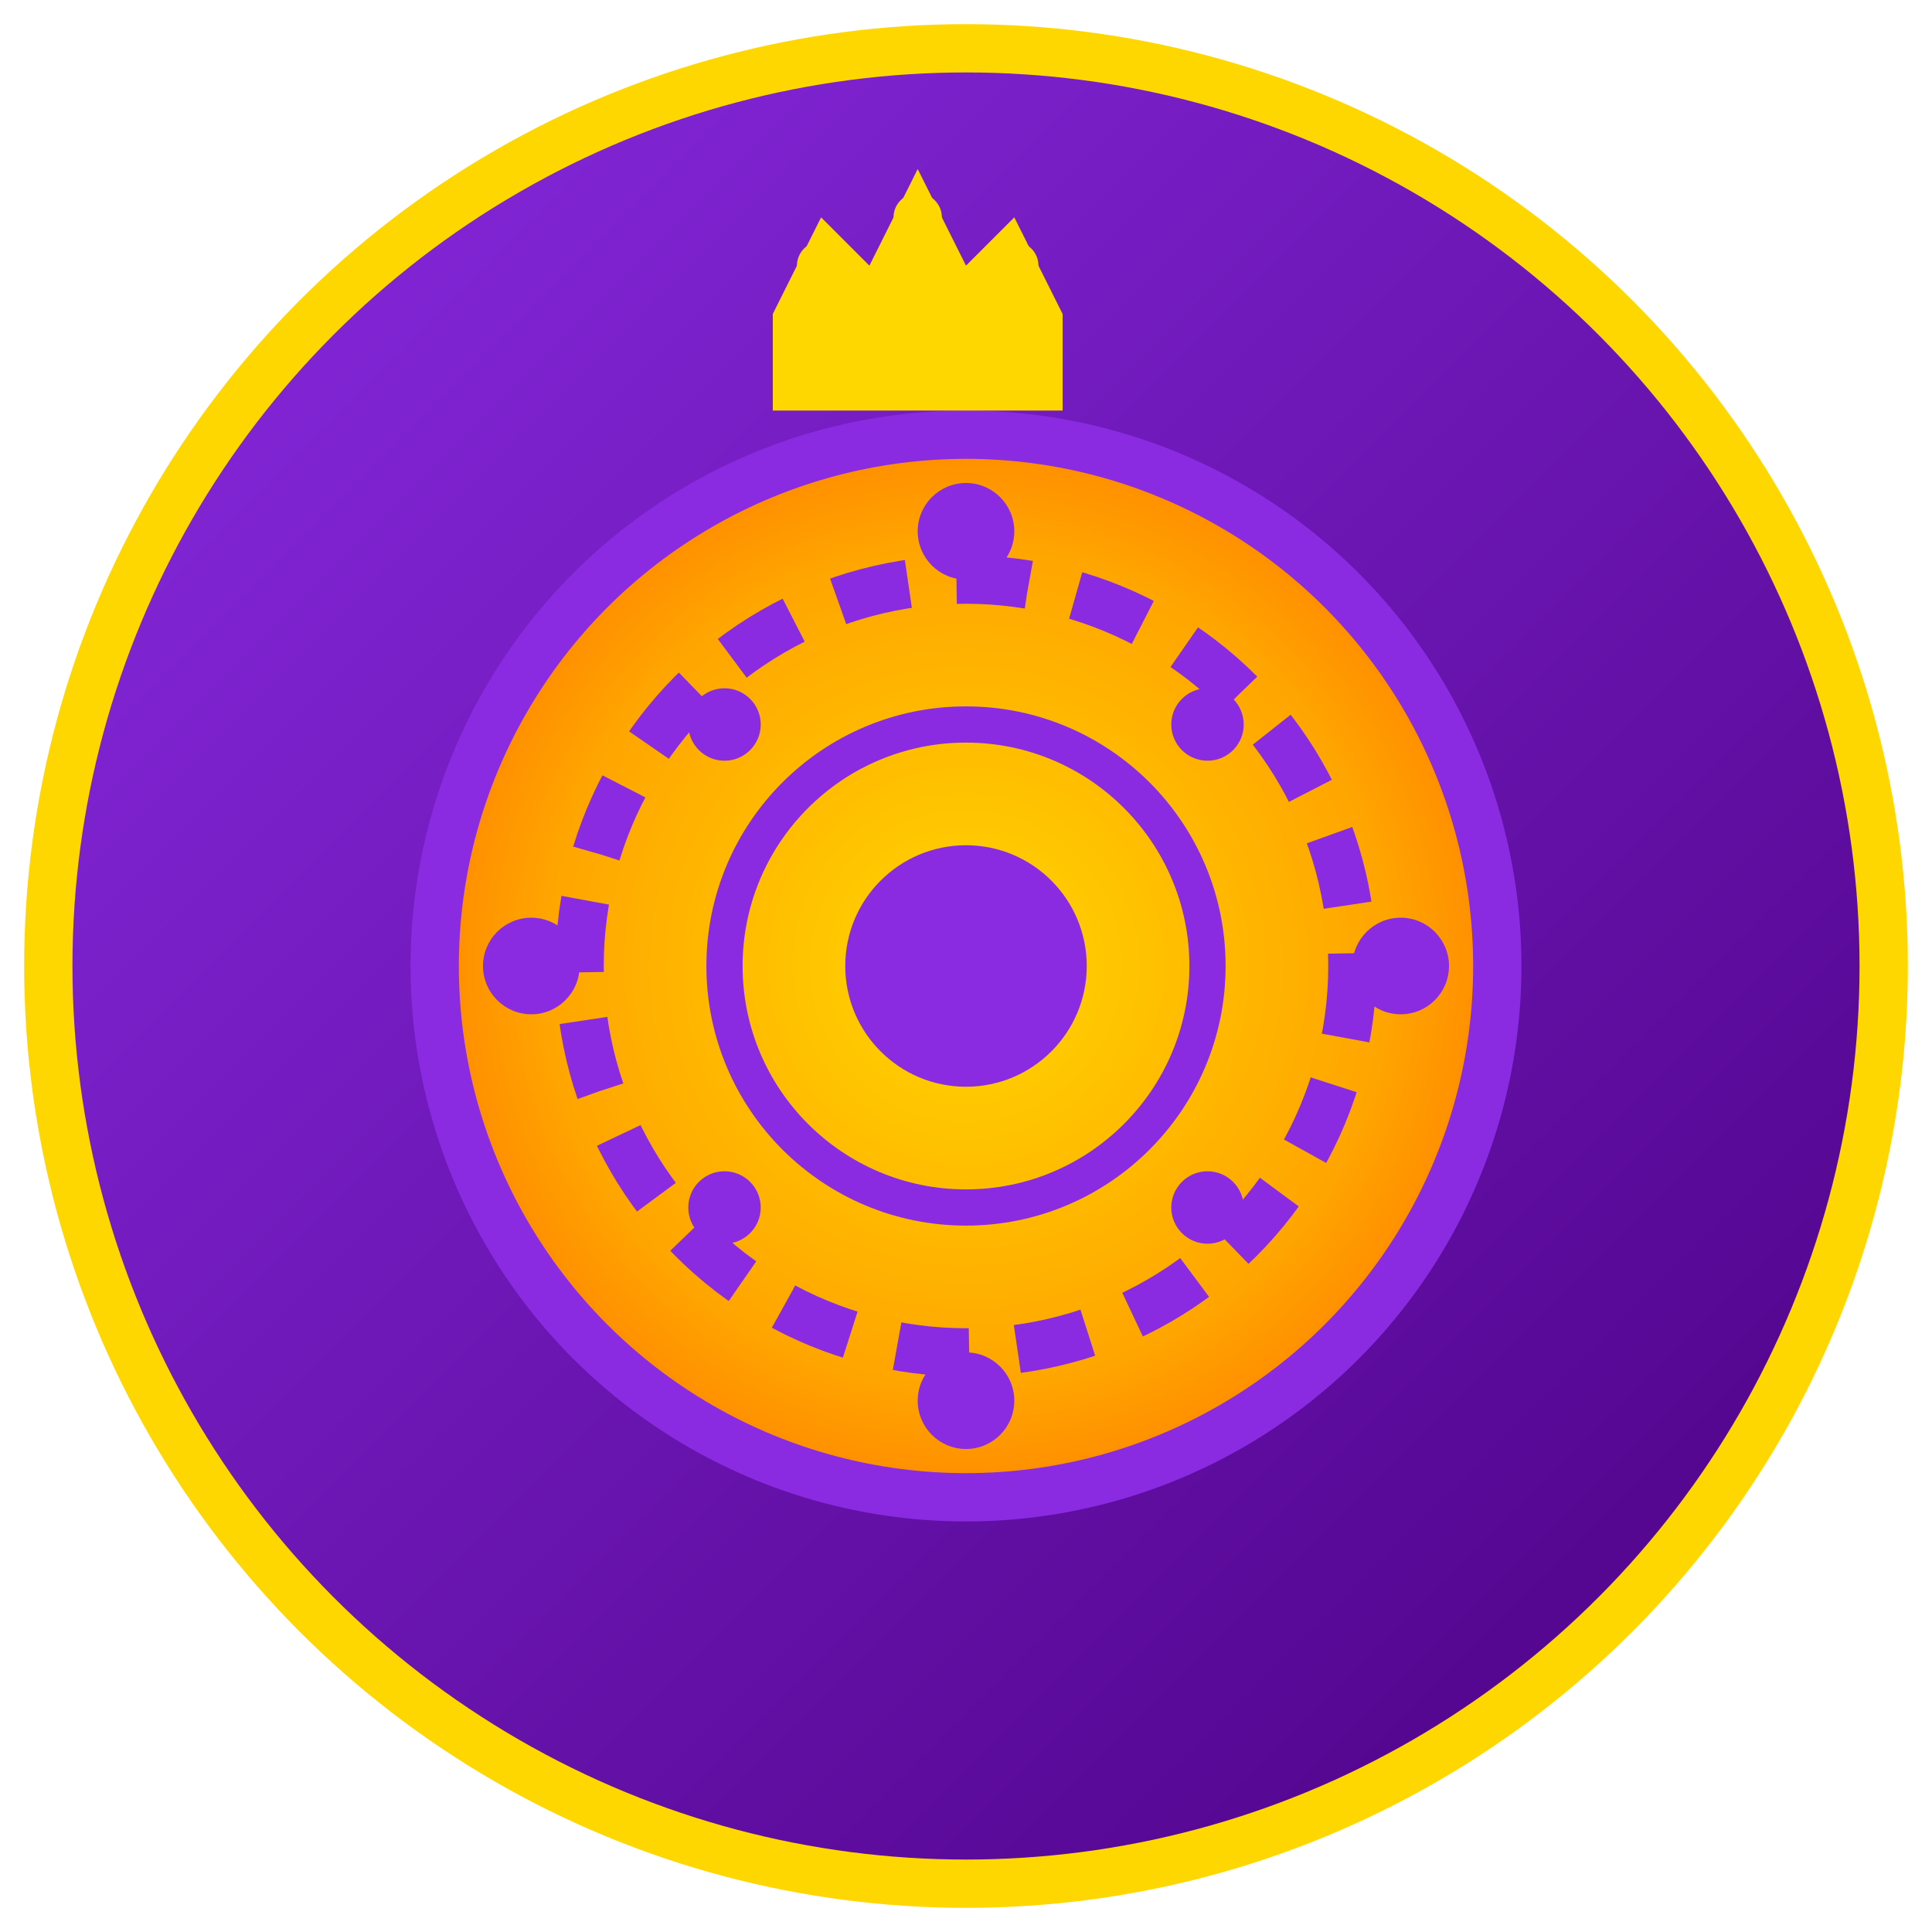
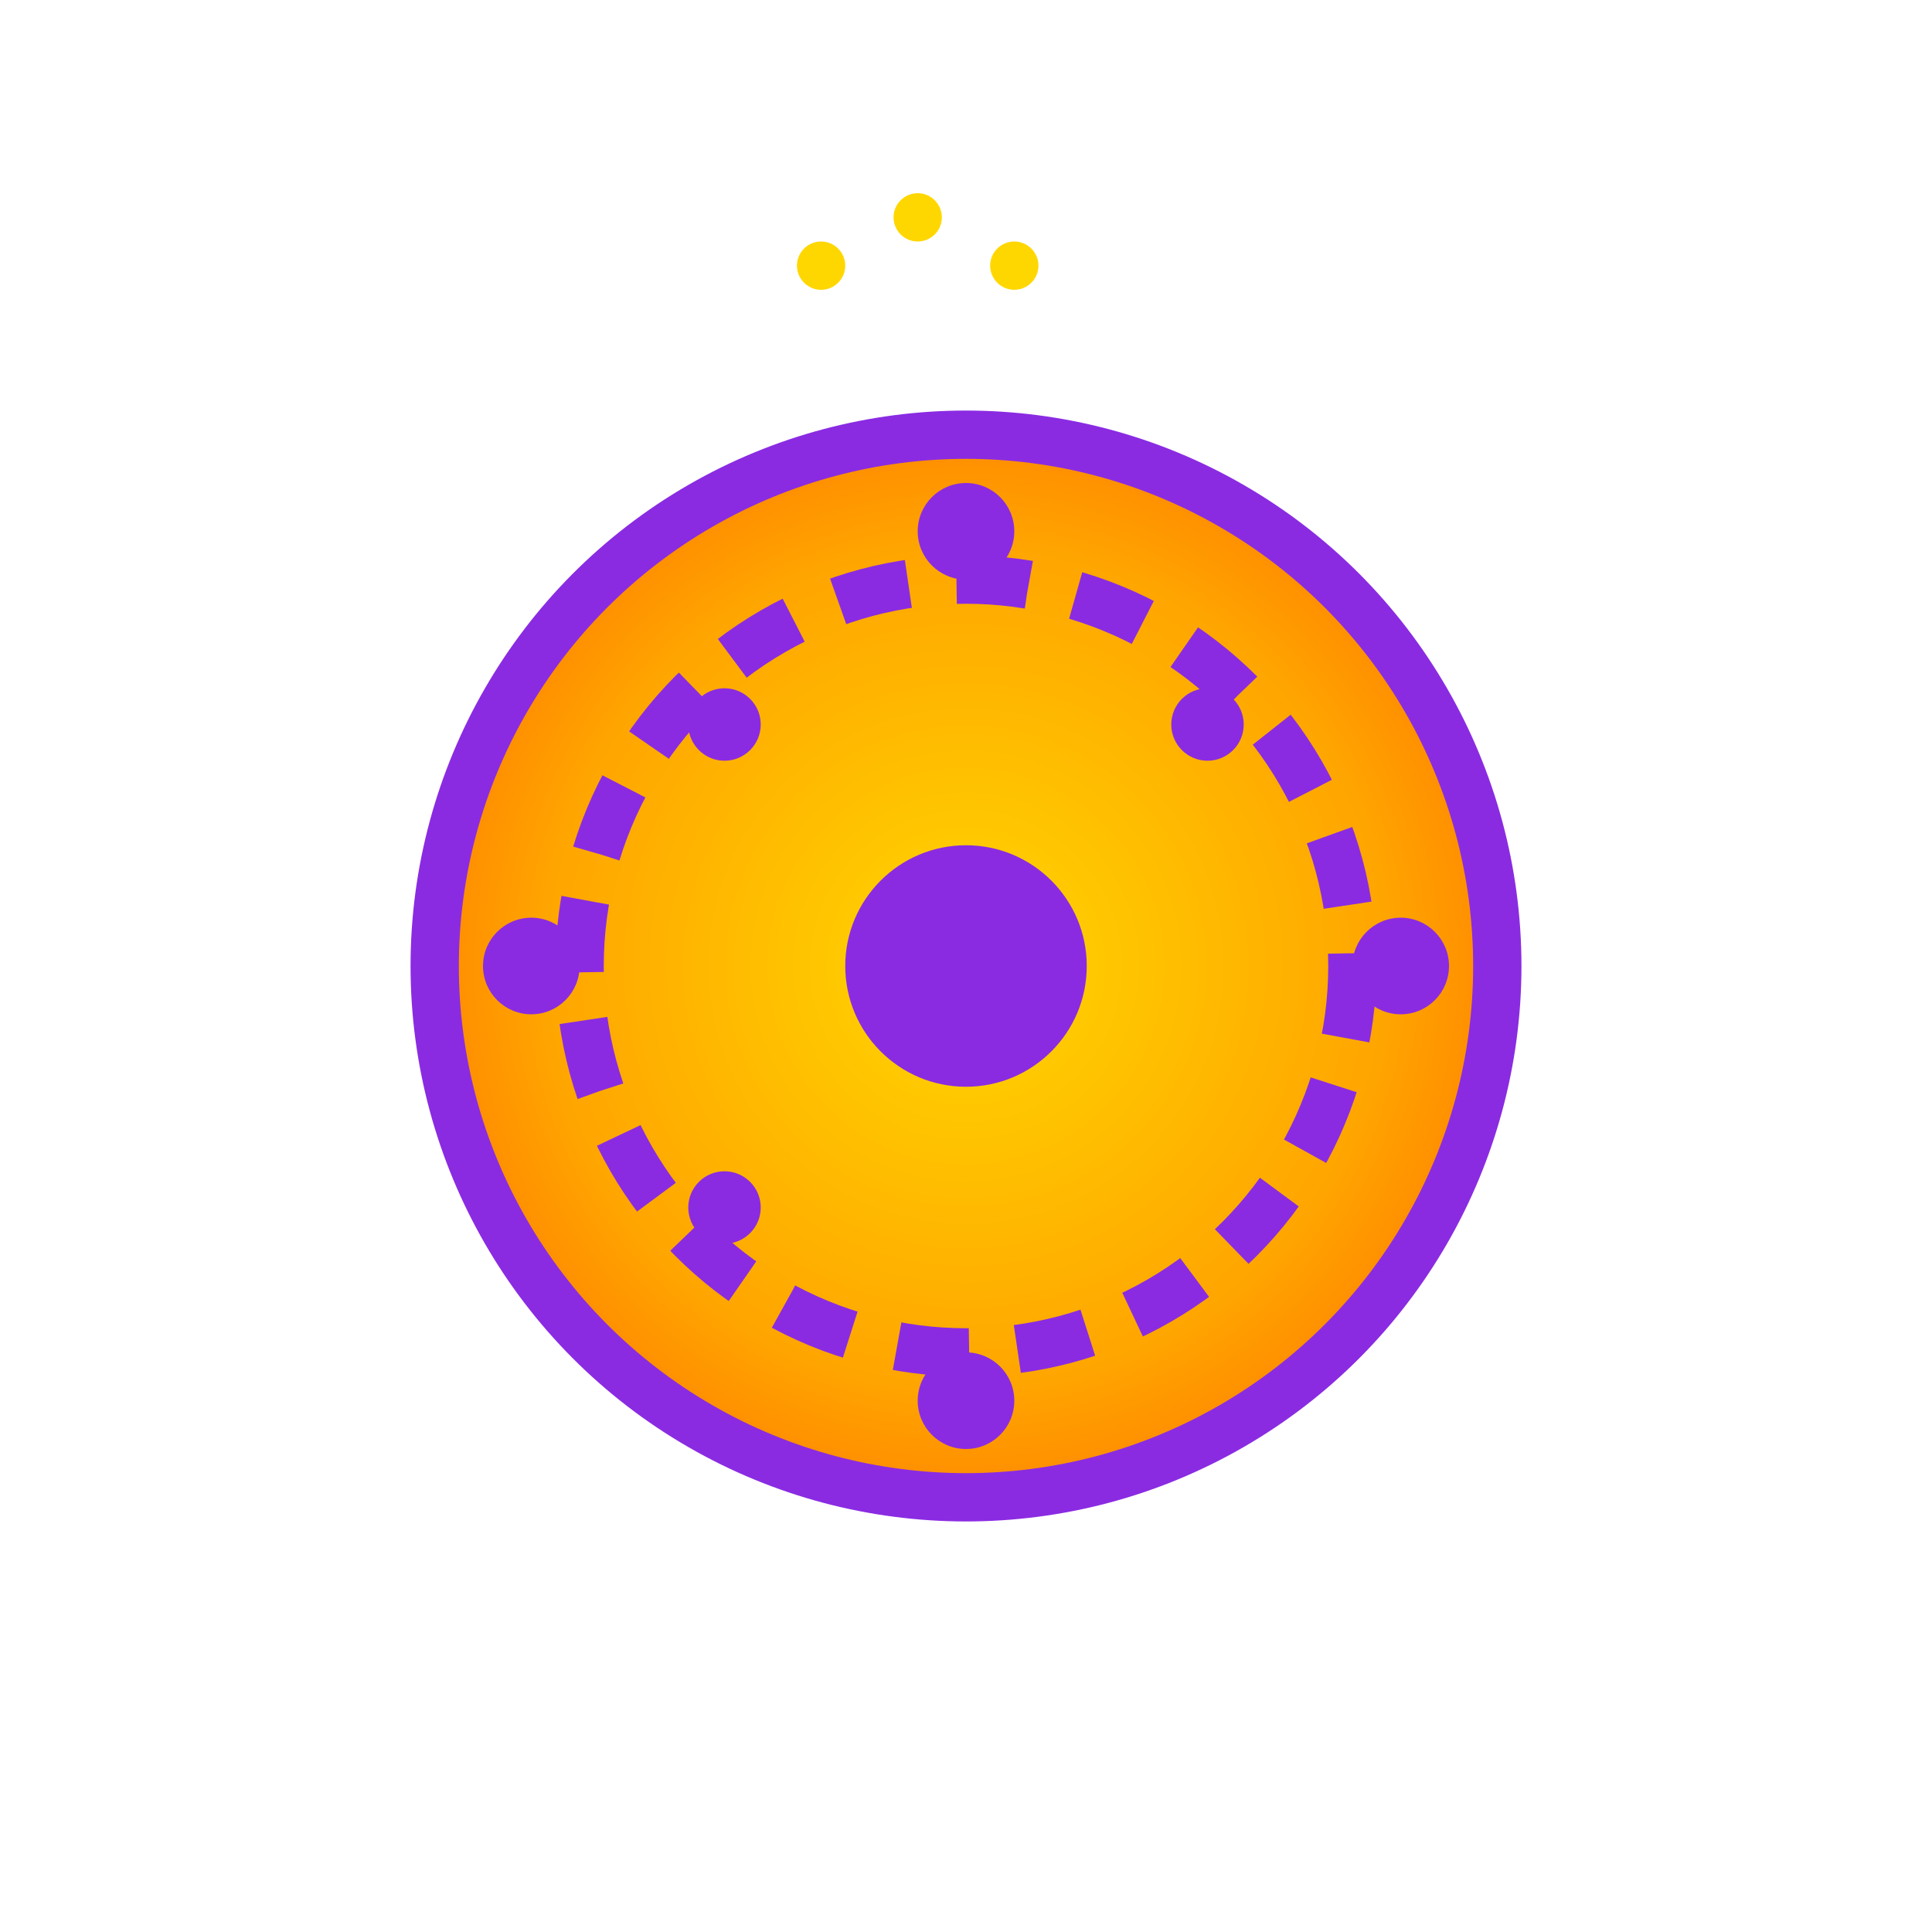
<svg xmlns="http://www.w3.org/2000/svg" viewBox="0 0 80 80" width="80" height="80">
  <defs>
    <linearGradient id="bgCircle" x1="0%" y1="0%" x2="100%" y2="100%">
      <stop offset="0%" style="stop-color:#8A2BE2;stop-opacity:1" />
      <stop offset="100%" style="stop-color:#4B0082;stop-opacity:1" />
    </linearGradient>
    <radialGradient id="chipFill" cx="50%" cy="50%" r="50%">
      <stop offset="0%" style="stop-color:#FFD700;stop-opacity:1" />
      <stop offset="80%" style="stop-color:#FFA500;stop-opacity:1" />
      <stop offset="100%" style="stop-color:#FF8C00;stop-opacity:1" />
    </radialGradient>
    <filter id="shadow">
      <feDropShadow dx="2" dy="2" stdDeviation="3" flood-color="#000" flood-opacity="0.3" />
    </filter>
  </defs>
-   <circle cx="40" cy="40" r="38" fill="url(#bgCircle)" stroke="#FFD700" stroke-width="2" filter="url(#shadow)" />
  <g transform="translate(15, 15)">
    <circle cx="25" cy="25" r="22" fill="url(#chipFill)" stroke="#8A2BE2" stroke-width="2" />
    <circle cx="25" cy="25" r="16" fill="none" stroke="#8A2BE2" stroke-width="2" stroke-dasharray="3,2" />
-     <circle cx="25" cy="25" r="10" fill="none" stroke="#8A2BE2" stroke-width="1.5" />
    <circle cx="25" cy="25" r="5" fill="#8A2BE2" />
    <circle cx="25" cy="7" r="2" fill="#8A2BE2" />
    <circle cx="43" cy="25" r="2" fill="#8A2BE2" />
    <circle cx="25" cy="43" r="2" fill="#8A2BE2" />
    <circle cx="7" cy="25" r="2" fill="#8A2BE2" />
    <circle cx="35" cy="15" r="1.5" fill="#8A2BE2" />
-     <circle cx="35" cy="35" r="1.5" fill="#8A2BE2" />
    <circle cx="15" cy="35" r="1.5" fill="#8A2BE2" />
    <circle cx="15" cy="15" r="1.5" fill="#8A2BE2" />
  </g>
  <g transform="translate(32, 5)" fill="#FFD700">
-     <polygon points="0,8 2,4 4,6 6,2 8,6 10,4 12,8 12,12 0,12" />
    <circle cx="2" cy="6" r="1" />
    <circle cx="6" cy="4" r="1" />
    <circle cx="10" cy="6" r="1" />
  </g>
</svg>